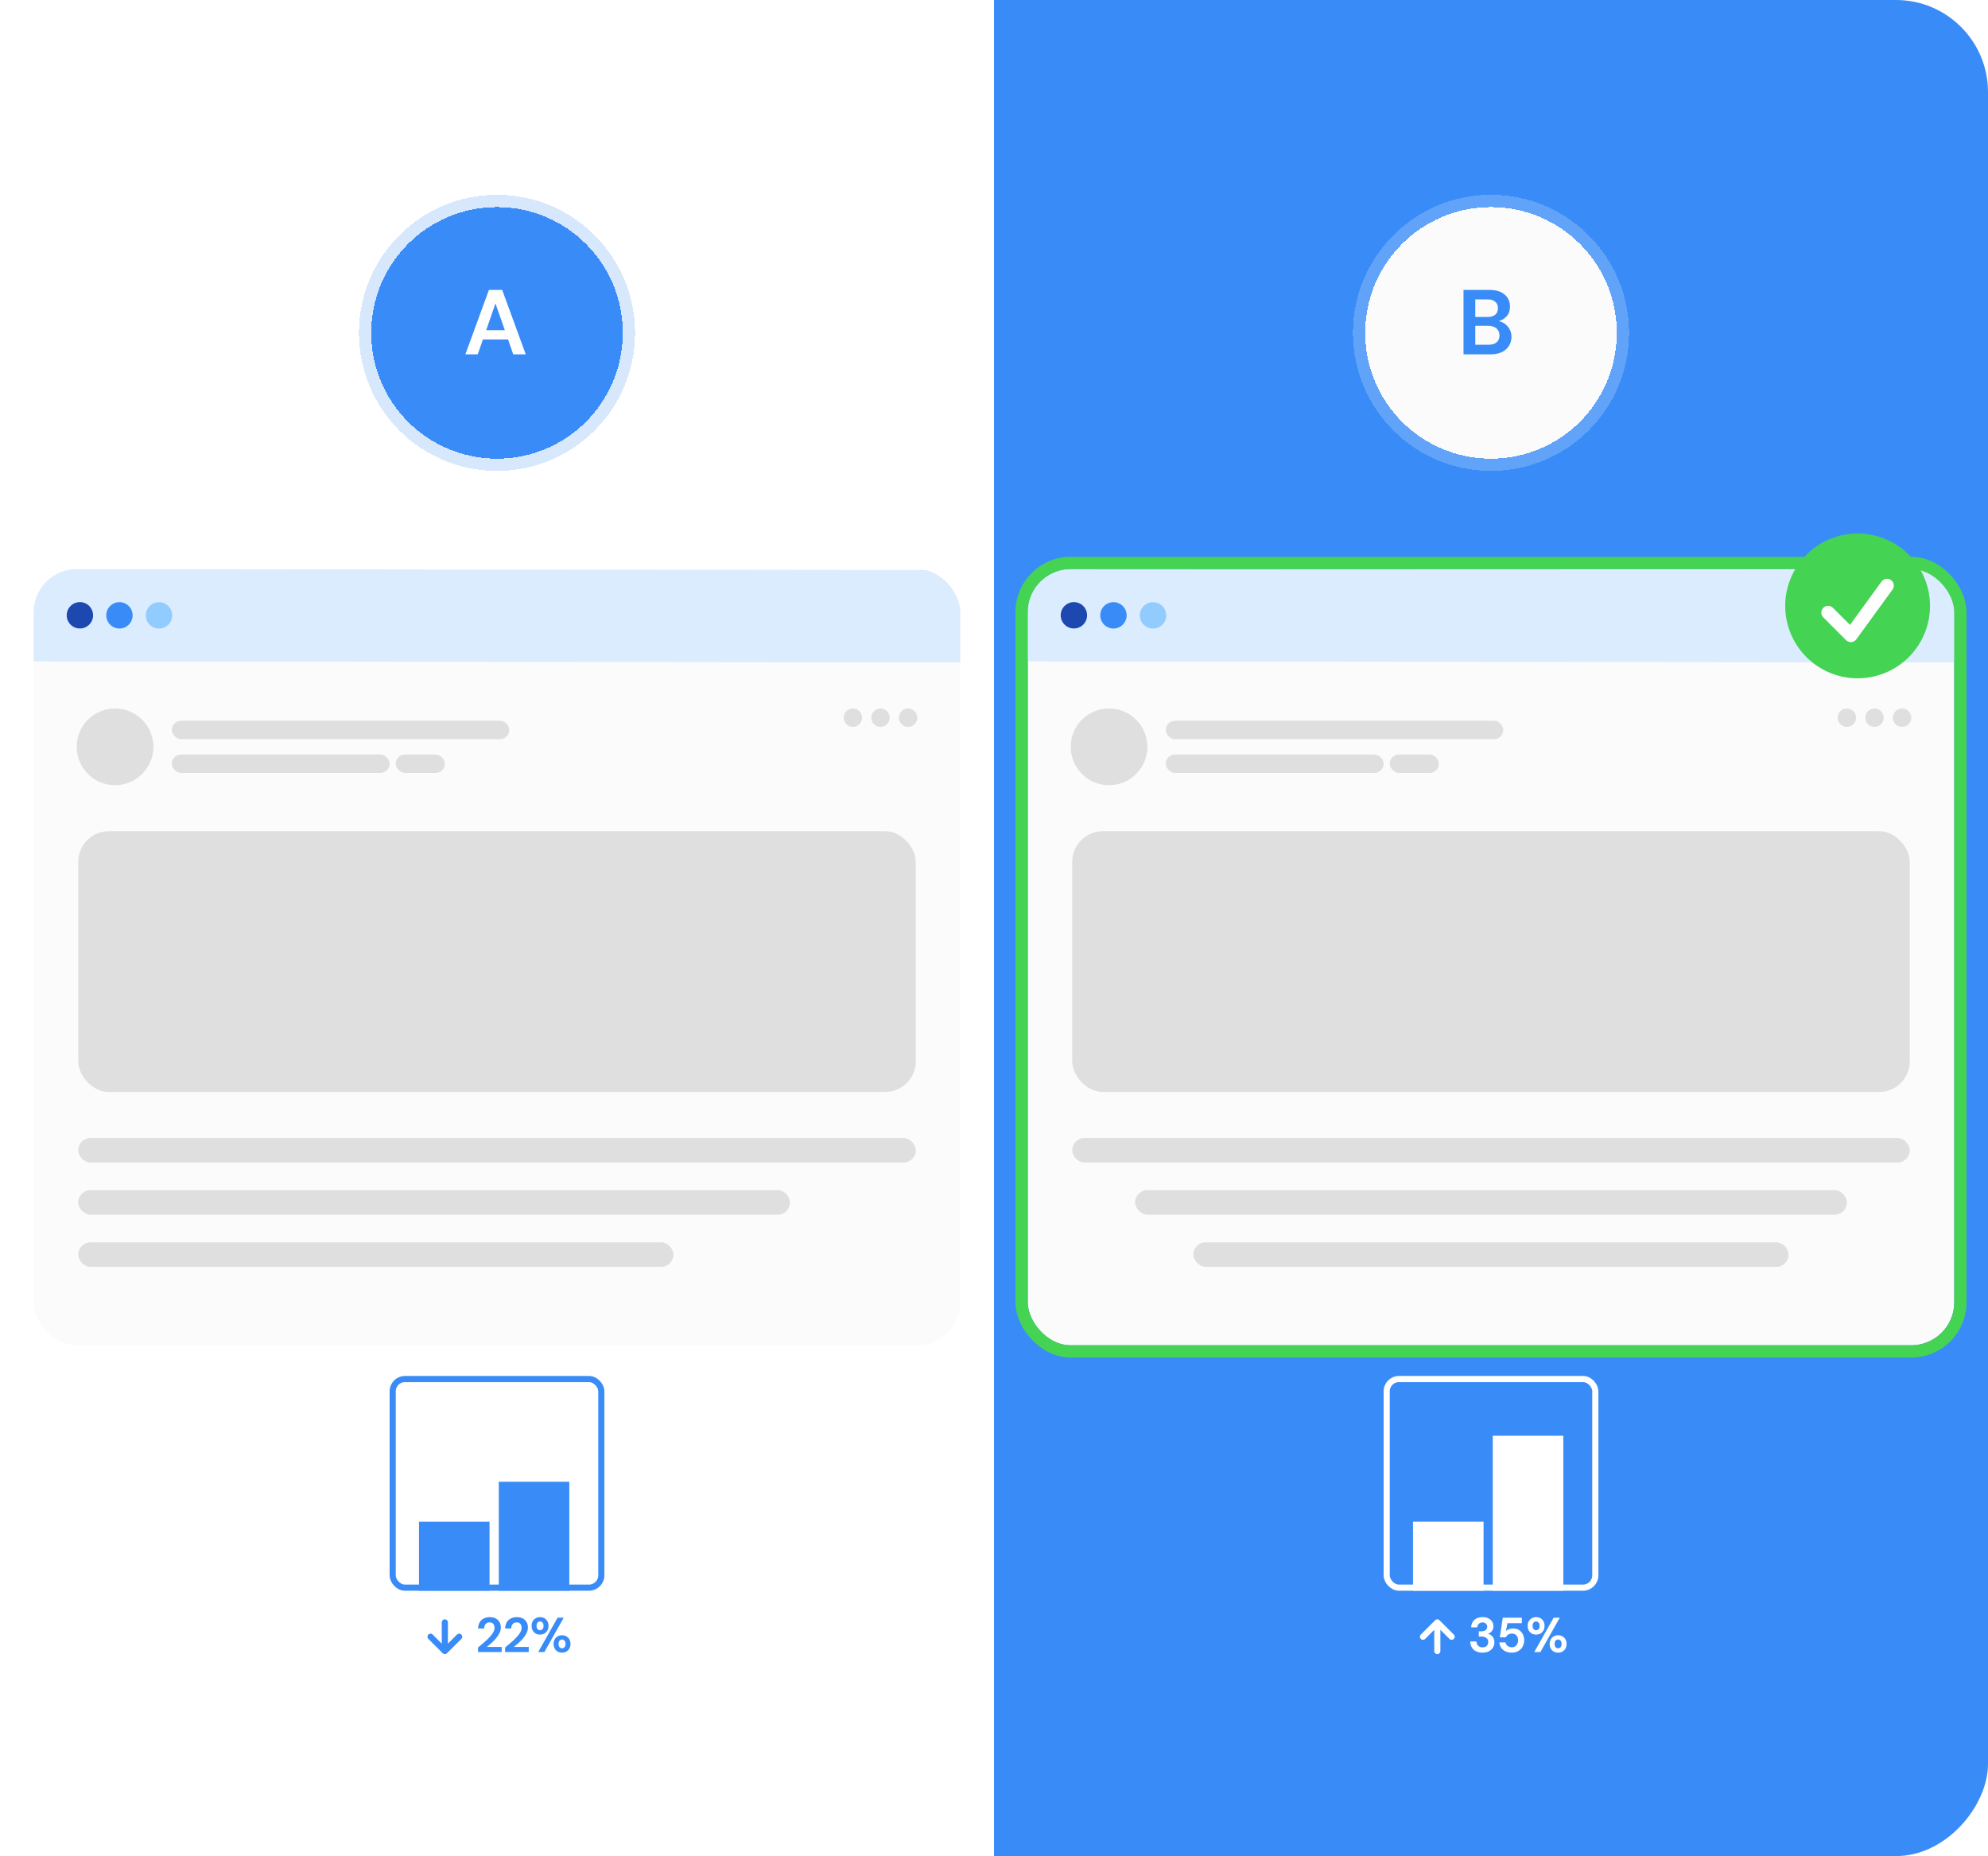
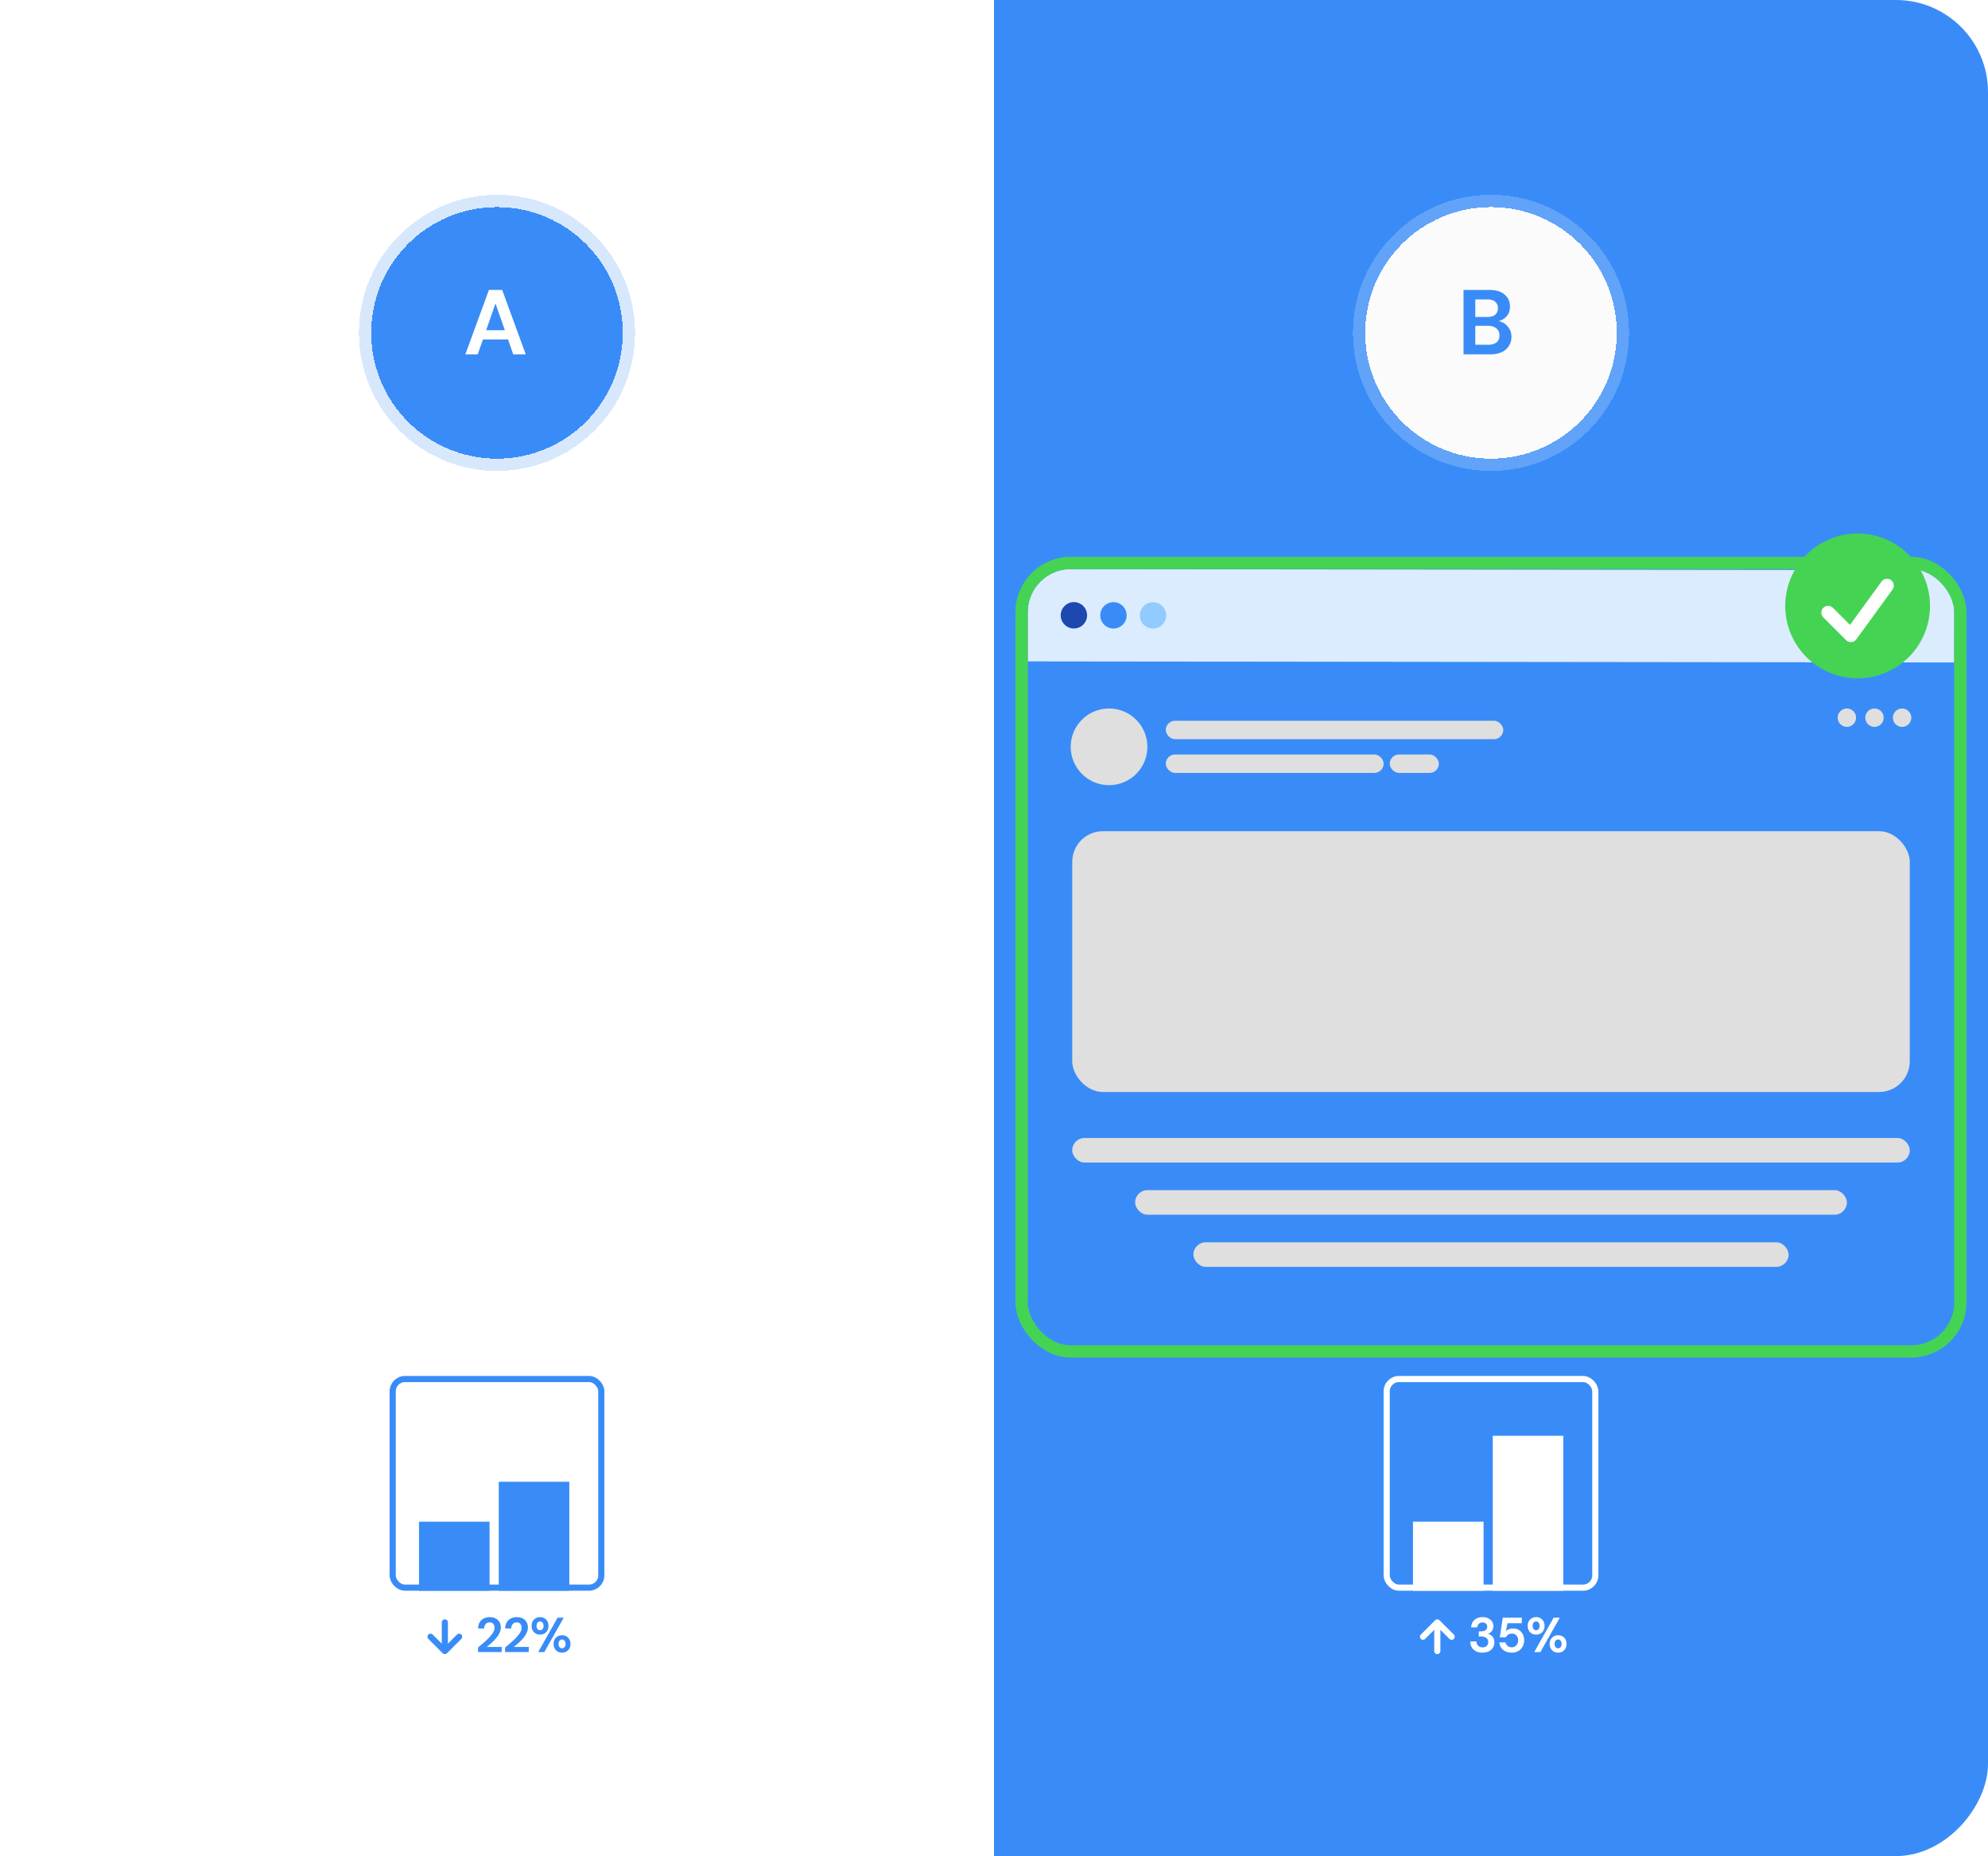
<svg xmlns="http://www.w3.org/2000/svg" width="648" height="605" viewBox="0 0 648 605" fill="none">
  <g clip-path="url(#clip0_1017_8745)">
    <rect x="324" width="324" height="605" fill="#398CF7" />
    <g filter="url(#filter0_d_1017_8745)">
      <circle cx="486" cy="104.5" r="41" fill="#FBFBFB" shape-rendering="crispEdges" />
      <circle cx="486" cy="104.5" r="43" stroke="white" stroke-opacity="0.2" stroke-width="4" shape-rendering="crispEdges" />
    </g>
    <path d="M477.04 115.5V94.5H485.47C487.65 94.5 489.31 95.01 490.45 96.03C491.61 97.03 492.19 98.32 492.19 99.9C492.19 101.22 491.83 102.28 491.11 103.08C490.41 103.86 489.55 104.39 488.53 104.67C489.73 104.91 490.72 105.51 491.5 106.47C492.28 107.41 492.67 108.51 492.67 109.77C492.67 111.43 492.07 112.8 490.87 113.88C489.67 114.96 487.97 115.5 485.77 115.5H477.04ZM480.88 103.32H484.9C485.98 103.32 486.81 103.07 487.39 102.57C487.97 102.07 488.26 101.36 488.26 100.44C488.26 99.56 487.97 98.87 487.39 98.37C486.83 97.85 485.98 97.59 484.84 97.59H480.88V103.32ZM480.88 112.38H485.17C486.31 112.38 487.19 112.12 487.81 111.6C488.45 111.06 488.77 110.31 488.77 109.35C488.77 108.37 488.44 107.6 487.78 107.04C487.12 106.48 486.23 106.2 485.11 106.2H480.88V112.38Z" fill="#398CF7" />
    <g filter="url(#filter1_d_1017_8745)">
      <g clip-path="url(#clip1_1017_8745)">
-         <rect x="335" y="165.5" width="302" height="253" rx="14" fill="#FBFBFB" />
        <rect width="302" height="30.086" transform="translate(335.018 165.5) rotate(0.066)" fill="#DBECFE" />
        <circle cx="350.043" cy="180.56" r="4.298" transform="rotate(0.066 350.043 180.56)" fill="#1D48B0" />
        <circle cx="362.938" cy="180.575" r="4.298" transform="rotate(0.066 362.938 180.575)" fill="#398CF7" />
        <circle cx="375.83" cy="180.59" r="4.298" transform="rotate(0.066 375.83 180.59)" fill="#92CBFE" />
        <circle cx="361.5" cy="223.434" r="12.5" fill="#DFDFDF" />
        <rect x="380" y="214.934" width="110" height="6" rx="3" fill="#DFDFDF" />
        <rect x="380" y="225.934" width="71" height="6" rx="3" fill="#DFDFDF" />
        <rect x="453" y="225.934" width="16" height="6" rx="3" fill="#DFDFDF" />
        <circle cx="602" cy="213.934" r="3" fill="#DFDFDF" />
        <circle cx="611" cy="213.934" r="3" fill="#DFDFDF" />
        <circle cx="620" cy="213.934" r="3" fill="#DFDFDF" />
        <rect x="349.5" y="250.934" width="273" height="85" rx="10" fill="#DFDFDF" />
        <rect x="349.5" y="350.934" width="273" height="8" rx="4" fill="#DFDFDF" />
        <rect x="370" y="367.934" width="232" height="8" rx="4" fill="#DFDFDF" />
        <rect x="389" y="384.934" width="194" height="8" rx="4" fill="#DFDFDF" />
      </g>
      <rect x="333" y="163.5" width="306" height="257" rx="16" stroke="#45D354" stroke-width="4" />
    </g>
    <g clip-path="url(#clip2_1017_8745)">
      <rect x="486.576" y="468" width="23" height="51" fill="white" />
      <rect x="460.576" y="496" width="23" height="23" fill="white" />
    </g>
    <rect x="452" y="449.5" width="68" height="68" rx="4" stroke="white" stroke-width="2" />
    <path d="M483.252 538.692C482.516 538.692 481.849 538.564 481.252 538.308C480.655 538.041 480.175 537.636 479.812 537.092C479.449 536.548 479.257 535.865 479.236 535.044H481.252C481.263 535.588 481.439 536.047 481.78 536.42C482.132 536.783 482.623 536.964 483.252 536.964C483.849 536.964 484.308 536.799 484.628 536.468C484.948 536.137 485.108 535.721 485.108 535.22C485.108 534.633 484.895 534.191 484.468 533.892C484.052 533.583 483.513 533.428 482.852 533.428H482.02V531.748H482.868C483.412 531.748 483.865 531.62 484.228 531.364C484.591 531.108 484.772 530.729 484.772 530.228C484.772 529.812 484.633 529.481 484.356 529.236C484.089 528.98 483.716 528.852 483.236 528.852C482.713 528.852 482.303 529.007 482.004 529.316C481.716 529.625 481.556 530.004 481.524 530.452H479.524C479.567 529.417 479.924 528.601 480.596 528.004C481.279 527.407 482.159 527.108 483.236 527.108C484.004 527.108 484.649 527.247 485.172 527.524C485.705 527.791 486.105 528.148 486.372 528.596C486.649 529.044 486.788 529.54 486.788 530.084C486.788 530.713 486.612 531.247 486.26 531.684C485.919 532.111 485.492 532.399 484.98 532.548C485.609 532.676 486.121 532.985 486.516 533.476C486.911 533.956 487.108 534.564 487.108 535.3C487.108 535.919 486.959 536.484 486.66 536.996C486.361 537.508 485.924 537.919 485.348 538.228C484.783 538.537 484.084 538.692 483.252 538.692ZM492.815 538.692C491.994 538.692 491.285 538.548 490.687 538.26C490.101 537.972 489.637 537.577 489.295 537.076C488.965 536.564 488.773 535.988 488.719 535.348H490.719C490.815 535.807 491.05 536.191 491.423 536.5C491.797 536.799 492.261 536.948 492.815 536.948C493.413 536.948 493.898 536.729 494.271 536.292C494.655 535.855 494.847 535.311 494.847 534.66C494.847 533.988 494.655 533.455 494.271 533.06C493.898 532.665 493.423 532.468 492.847 532.468C492.367 532.468 491.951 532.585 491.599 532.82C491.247 533.055 490.997 533.348 490.847 533.7H488.879L489.839 527.3H496.047V529.092H491.375L490.863 531.684C491.098 531.428 491.418 531.22 491.823 531.06C492.229 530.889 492.682 530.804 493.183 530.804C493.983 530.804 494.65 530.985 495.183 531.348C495.717 531.7 496.122 532.169 496.399 532.756C496.677 533.332 496.815 533.961 496.815 534.644C496.815 535.423 496.645 536.116 496.303 536.724C495.973 537.332 495.503 537.812 494.895 538.164C494.298 538.516 493.605 538.692 492.815 538.692ZM500.705 532.804C500.193 532.804 499.729 532.692 499.313 532.468C498.897 532.233 498.566 531.903 498.321 531.476C498.076 531.049 497.953 530.543 497.953 529.956C497.953 529.369 498.076 528.863 498.321 528.436C498.566 528.009 498.897 527.684 499.313 527.46C499.729 527.225 500.198 527.108 500.721 527.108C501.233 527.108 501.692 527.225 502.097 527.46C502.513 527.684 502.844 528.009 503.089 528.436C503.334 528.863 503.457 529.369 503.457 529.956C503.457 530.543 503.334 531.049 503.089 531.476C502.844 531.903 502.513 532.233 502.097 532.468C501.681 532.692 501.217 532.804 500.705 532.804ZM500.097 538.5L506.417 527.3H508.417L502.097 538.5H500.097ZM500.705 531.38C501.014 531.38 501.281 531.263 501.505 531.028C501.729 530.783 501.841 530.425 501.841 529.956C501.841 529.487 501.729 529.129 501.505 528.884C501.292 528.639 501.025 528.516 500.705 528.516C500.385 528.516 500.113 528.639 499.889 528.884C499.676 529.129 499.569 529.487 499.569 529.956C499.569 530.425 499.676 530.783 499.889 531.028C500.113 531.263 500.385 531.38 500.705 531.38ZM507.873 538.692C507.361 538.692 506.897 538.58 506.481 538.356C506.065 538.121 505.734 537.791 505.489 537.364C505.244 536.937 505.121 536.431 505.121 535.844C505.121 535.257 505.244 534.756 505.489 534.34C505.734 533.913 506.065 533.588 506.481 533.364C506.897 533.129 507.366 533.012 507.889 533.012C508.401 533.012 508.86 533.129 509.265 533.364C509.681 533.588 510.012 533.913 510.257 534.34C510.502 534.756 510.625 535.257 510.625 535.844C510.625 536.431 510.502 536.937 510.257 537.364C510.012 537.791 509.681 538.121 509.265 538.356C508.86 538.58 508.396 538.692 507.873 538.692ZM507.873 537.268C508.193 537.268 508.46 537.151 508.673 536.916C508.897 536.671 509.009 536.313 509.009 535.844C509.009 535.375 508.897 535.017 508.673 534.772C508.46 534.527 508.193 534.404 507.873 534.404C507.553 534.404 507.281 534.527 507.057 534.772C506.844 535.017 506.737 535.375 506.737 535.844C506.737 536.313 506.844 536.671 507.057 536.916C507.281 537.151 507.553 537.268 507.873 537.268Z" fill="white" />
    <path d="M468.501 538.166V528.833M468.501 528.833L463.834 533.5M468.501 528.833L473.167 533.5" stroke="white" stroke-width="2" stroke-linecap="round" stroke-linejoin="round" />
    <rect x="591" y="184" width="31" height="29" fill="white" />
    <path fill-rule="evenodd" clip-rule="evenodd" d="M605.5 221.1C611.76 221.1 617.762 218.614 622.188 214.188C626.614 209.762 629.1 203.76 629.1 197.5C629.1 191.241 626.614 185.239 622.188 180.813C617.762 176.387 611.76 173.9 605.5 173.9C599.241 173.9 593.239 176.387 588.813 180.813C584.387 185.239 581.9 191.241 581.9 197.5C581.9 203.76 584.387 209.762 588.813 214.188C593.239 218.614 599.241 221.1 605.5 221.1ZM616.879 192.164C617.049 191.929 617.172 191.662 617.24 191.38C617.308 191.097 617.319 190.804 617.274 190.517C617.229 190.23 617.127 189.954 616.975 189.706C616.823 189.459 616.624 189.243 616.389 189.072C616.154 188.901 615.887 188.779 615.605 188.711C615.322 188.643 615.029 188.631 614.742 188.677C614.455 188.722 614.179 188.824 613.931 188.976C613.684 189.128 613.468 189.327 613.297 189.562L603.022 203.692L597.476 198.146C597.272 197.935 597.028 197.767 596.758 197.651C596.488 197.535 596.198 197.474 595.904 197.472C595.61 197.469 595.319 197.526 595.047 197.637C594.775 197.748 594.528 197.913 594.32 198.121C594.113 198.328 593.949 198.575 593.838 198.847C593.726 199.119 593.671 199.411 593.673 199.705C593.676 199.998 593.737 200.289 593.853 200.558C593.969 200.828 594.138 201.072 594.349 201.276L601.724 208.651C601.95 208.878 602.223 209.052 602.523 209.163C602.823 209.274 603.143 209.318 603.462 209.293C603.781 209.268 604.09 209.174 604.369 209.018C604.649 208.862 604.89 208.647 605.079 208.389L616.879 192.164Z" fill="#45D354" />
    <g filter="url(#filter2_d_1017_8745)">
      <circle cx="162" cy="104.5" r="41" fill="#398CF7" shape-rendering="crispEdges" />
      <circle cx="162" cy="104.5" r="43" stroke="#398CF7" stroke-opacity="0.2" stroke-width="4" shape-rendering="crispEdges" />
    </g>
    <path d="M151.69 115.5L159.37 94.5H163.69L171.37 115.5H167.29L165.61 110.64H157.42L155.71 115.5H151.69ZM158.47 107.64H164.56L161.5 98.91L158.47 107.64Z" fill="white" />
    <g filter="url(#filter3_d_1017_8745)">
      <g clip-path="url(#clip3_1017_8745)">
        <rect x="11" y="165.5" width="302" height="253" rx="14" fill="#FBFBFB" />
        <rect width="302" height="30.086" transform="translate(11.018 165.5) rotate(0.066)" fill="#DBECFE" />
        <circle cx="26.043" cy="180.56" r="4.298" transform="rotate(0.066 26.043 180.56)" fill="#1D48B0" />
        <circle cx="38.938" cy="180.575" r="4.298" transform="rotate(0.066 38.938 180.575)" fill="#398CF7" />
        <circle cx="51.83" cy="180.59" r="4.298" transform="rotate(0.066 51.83 180.59)" fill="#92CBFE" />
        <circle cx="37.5" cy="223.434" r="12.5" fill="#DFDFDF" />
        <rect x="56" y="214.934" width="110" height="6" rx="3" fill="#DFDFDF" />
        <rect x="56" y="225.934" width="71" height="6" rx="3" fill="#DFDFDF" />
-         <rect x="129" y="225.934" width="16" height="6" rx="3" fill="#DFDFDF" />
        <circle cx="278" cy="213.934" r="3" fill="#DFDFDF" />
        <circle cx="287" cy="213.934" r="3" fill="#DFDFDF" />
        <circle cx="296" cy="213.934" r="3" fill="#DFDFDF" />
        <rect x="25.5" y="250.934" width="273" height="85" rx="10" fill="#DFDFDF" />
-         <rect x="25.5" y="350.934" width="273" height="8" rx="4" fill="#DFDFDF" />
        <rect x="25.5" y="367.934" width="232" height="8" rx="4" fill="#DFDFDF" />
        <rect x="25.5" y="384.934" width="194" height="8" rx="4" fill="#DFDFDF" />
      </g>
    </g>
    <g clip-path="url(#clip4_1017_8745)">
      <rect x="162.576" y="483" width="23" height="36" fill="#398CF7" />
      <rect x="136.576" y="496" width="23" height="23" fill="#398CF7" />
    </g>
    <rect x="128" y="449.5" width="68" height="68" rx="4" stroke="#398CF7" stroke-width="2" />
    <path d="M155.816 538.5V537.012C156.499 536.447 157.16 535.887 157.8 535.332C158.451 534.777 159.027 534.228 159.528 533.684C160.04 533.14 160.445 532.612 160.744 532.1C161.053 531.577 161.208 531.071 161.208 530.58C161.208 530.121 161.08 529.716 160.824 529.364C160.579 529.012 160.168 528.836 159.592 528.836C159.005 528.836 158.563 529.028 158.264 529.412C157.965 529.796 157.816 530.26 157.816 530.804H155.832C155.853 529.983 156.035 529.3 156.376 528.756C156.717 528.201 157.171 527.791 157.736 527.524C158.301 527.247 158.936 527.108 159.64 527.108C160.781 527.108 161.667 527.423 162.296 528.052C162.936 528.671 163.256 529.476 163.256 530.468C163.256 531.087 163.112 531.689 162.824 532.276C162.547 532.863 162.179 533.428 161.72 533.972C161.261 534.516 160.765 535.028 160.232 535.508C159.699 535.977 159.181 536.415 158.68 536.82H163.528V538.5H155.816ZM164.637 538.5V537.012C165.319 536.447 165.981 535.887 166.621 535.332C167.271 534.777 167.847 534.228 168.349 533.684C168.861 533.14 169.266 532.612 169.565 532.1C169.874 531.577 170.029 531.071 170.029 530.58C170.029 530.121 169.901 529.716 169.645 529.364C169.399 529.012 168.989 528.836 168.413 528.836C167.826 528.836 167.383 529.028 167.085 529.412C166.786 529.796 166.637 530.26 166.637 530.804H164.653C164.674 529.983 164.855 529.3 165.197 528.756C165.538 528.201 165.991 527.791 166.557 527.524C167.122 527.247 167.757 527.108 168.461 527.108C169.602 527.108 170.487 527.423 171.117 528.052C171.757 528.671 172.077 529.476 172.077 530.468C172.077 531.087 171.933 531.689 171.645 532.276C171.367 532.863 170.999 533.428 170.541 533.972C170.082 534.516 169.586 535.028 169.053 535.508C168.519 535.977 168.002 536.415 167.501 536.82H172.349V538.5H164.637ZM176.033 532.804C175.521 532.804 175.057 532.692 174.641 532.468C174.225 532.233 173.895 531.903 173.649 531.476C173.404 531.049 173.281 530.543 173.281 529.956C173.281 529.369 173.404 528.863 173.649 528.436C173.895 528.009 174.225 527.684 174.641 527.46C175.057 527.225 175.527 527.108 176.049 527.108C176.561 527.108 177.02 527.225 177.425 527.46C177.841 527.684 178.172 528.009 178.417 528.436C178.663 528.863 178.785 529.369 178.785 529.956C178.785 530.543 178.663 531.049 178.417 531.476C178.172 531.903 177.841 532.233 177.425 532.468C177.009 532.692 176.545 532.804 176.033 532.804ZM175.425 538.5L181.745 527.3H183.745L177.425 538.5H175.425ZM176.033 531.38C176.343 531.38 176.609 531.263 176.833 531.028C177.057 530.783 177.169 530.425 177.169 529.956C177.169 529.487 177.057 529.129 176.833 528.884C176.62 528.639 176.353 528.516 176.033 528.516C175.713 528.516 175.441 528.639 175.217 528.884C175.004 529.129 174.897 529.487 174.897 529.956C174.897 530.425 175.004 530.783 175.217 531.028C175.441 531.263 175.713 531.38 176.033 531.38ZM183.201 538.692C182.689 538.692 182.225 538.58 181.809 538.356C181.393 538.121 181.063 537.791 180.817 537.364C180.572 536.937 180.449 536.431 180.449 535.844C180.449 535.257 180.572 534.756 180.817 534.34C181.063 533.913 181.393 533.588 181.809 533.364C182.225 533.129 182.695 533.012 183.217 533.012C183.729 533.012 184.188 533.129 184.593 533.364C185.009 533.588 185.34 533.913 185.585 534.34C185.831 534.756 185.953 535.257 185.953 535.844C185.953 536.431 185.831 536.937 185.585 537.364C185.34 537.791 185.009 538.121 184.593 538.356C184.188 538.58 183.724 538.692 183.201 538.692ZM183.201 537.268C183.521 537.268 183.788 537.151 184.001 536.916C184.225 536.671 184.337 536.313 184.337 535.844C184.337 535.375 184.225 535.017 184.001 534.772C183.788 534.527 183.521 534.404 183.201 534.404C182.881 534.404 182.609 534.527 182.385 534.772C182.172 535.017 182.065 535.375 182.065 535.844C182.065 536.313 182.172 536.671 182.385 536.916C182.609 537.151 182.881 537.268 183.201 537.268Z" fill="#398CF7" />
    <path d="M145.001 528.834V538.167M145.001 538.167L140.334 533.5M145.001 538.167L149.667 533.5" stroke="#398CF7" stroke-width="2" stroke-linecap="round" stroke-linejoin="round" />
  </g>
  <defs>
    <filter id="filter0_d_1017_8745" x="405" y="27.5" width="162" height="162" filterUnits="userSpaceOnUse" color-interpolation-filters="sRGB">
      <feFlood flood-opacity="0" result="BackgroundImageFix" />
      <feColorMatrix in="SourceAlpha" type="matrix" values="0 0 0 0 0 0 0 0 0 0 0 0 0 0 0 0 0 0 127 0" result="hardAlpha" />
      <feOffset dy="4" />
      <feGaussianBlur stdDeviation="18" />
      <feComposite in2="hardAlpha" operator="out" />
      <feColorMatrix type="matrix" values="0 0 0 0 0 0 0 0 0 0 0 0 0 0 0 0 0 0 0.08 0" />
      <feBlend mode="normal" in2="BackgroundImageFix" result="effect1_dropShadow_1017_8745" />
      <feBlend mode="normal" in="SourceGraphic" in2="effect1_dropShadow_1017_8745" result="shape" />
    </filter>
    <filter id="filter1_d_1017_8745" x="302" y="152.5" width="368" height="319" filterUnits="userSpaceOnUse" color-interpolation-filters="sRGB">
      <feFlood flood-opacity="0" result="BackgroundImageFix" />
      <feColorMatrix in="SourceAlpha" type="matrix" values="0 0 0 0 0 0 0 0 0 0 0 0 0 0 0 0 0 0 127 0" result="hardAlpha" />
      <feMorphology radius="3" operator="erode" in="SourceAlpha" result="effect1_dropShadow_1017_8745" />
      <feOffset dy="20" />
      <feGaussianBlur stdDeviation="16" />
      <feComposite in2="hardAlpha" operator="out" />
      <feColorMatrix type="matrix" values="0 0 0 0 0 0 0 0 0 0 0 0 0 0 0 0 0 0 0.08 0" />
      <feBlend mode="normal" in2="BackgroundImageFix" result="effect1_dropShadow_1017_8745" />
      <feBlend mode="normal" in="SourceGraphic" in2="effect1_dropShadow_1017_8745" result="shape" />
    </filter>
    <filter id="filter2_d_1017_8745" x="81" y="27.5" width="162" height="162" filterUnits="userSpaceOnUse" color-interpolation-filters="sRGB">
      <feFlood flood-opacity="0" result="BackgroundImageFix" />
      <feColorMatrix in="SourceAlpha" type="matrix" values="0 0 0 0 0 0 0 0 0 0 0 0 0 0 0 0 0 0 127 0" result="hardAlpha" />
      <feOffset dy="4" />
      <feGaussianBlur stdDeviation="18" />
      <feComposite in2="hardAlpha" operator="out" />
      <feColorMatrix type="matrix" values="0 0 0 0 0 0 0 0 0 0 0 0 0 0 0 0 0 0 0.08 0" />
      <feBlend mode="normal" in2="BackgroundImageFix" result="effect1_dropShadow_1017_8745" />
      <feBlend mode="normal" in="SourceGraphic" in2="effect1_dropShadow_1017_8745" result="shape" />
    </filter>
    <filter id="filter3_d_1017_8745" x="-18" y="156.5" width="360" height="311" filterUnits="userSpaceOnUse" color-interpolation-filters="sRGB">
      <feFlood flood-opacity="0" result="BackgroundImageFix" />
      <feColorMatrix in="SourceAlpha" type="matrix" values="0 0 0 0 0 0 0 0 0 0 0 0 0 0 0 0 0 0 127 0" result="hardAlpha" />
      <feMorphology radius="3" operator="erode" in="SourceAlpha" result="effect1_dropShadow_1017_8745" />
      <feOffset dy="20" />
      <feGaussianBlur stdDeviation="16" />
      <feComposite in2="hardAlpha" operator="out" />
      <feColorMatrix type="matrix" values="0 0 0 0 0 0 0 0 0 0 0 0 0 0 0 0 0 0 0.08 0" />
      <feBlend mode="normal" in2="BackgroundImageFix" result="effect1_dropShadow_1017_8745" />
      <feBlend mode="normal" in="SourceGraphic" in2="effect1_dropShadow_1017_8745" result="shape" />
    </filter>
    <clipPath id="clip0_1017_8745">
      <rect width="648" height="605" rx="30" transform="matrix(-1 0 0 1 648 0)" fill="white" />
    </clipPath>
    <clipPath id="clip1_1017_8745">
      <rect x="335" y="165.5" width="302" height="253" rx="14" fill="white" />
    </clipPath>
    <clipPath id="clip2_1017_8745">
      <rect x="451" y="448.5" width="70" height="70" rx="5" fill="white" />
    </clipPath>
    <clipPath id="clip3_1017_8745">
-       <rect x="11" y="165.5" width="302" height="253" rx="14" fill="white" />
-     </clipPath>
+       </clipPath>
    <clipPath id="clip4_1017_8745">
      <rect x="127" y="448.5" width="70" height="70" rx="5" fill="white" />
    </clipPath>
  </defs>
</svg>